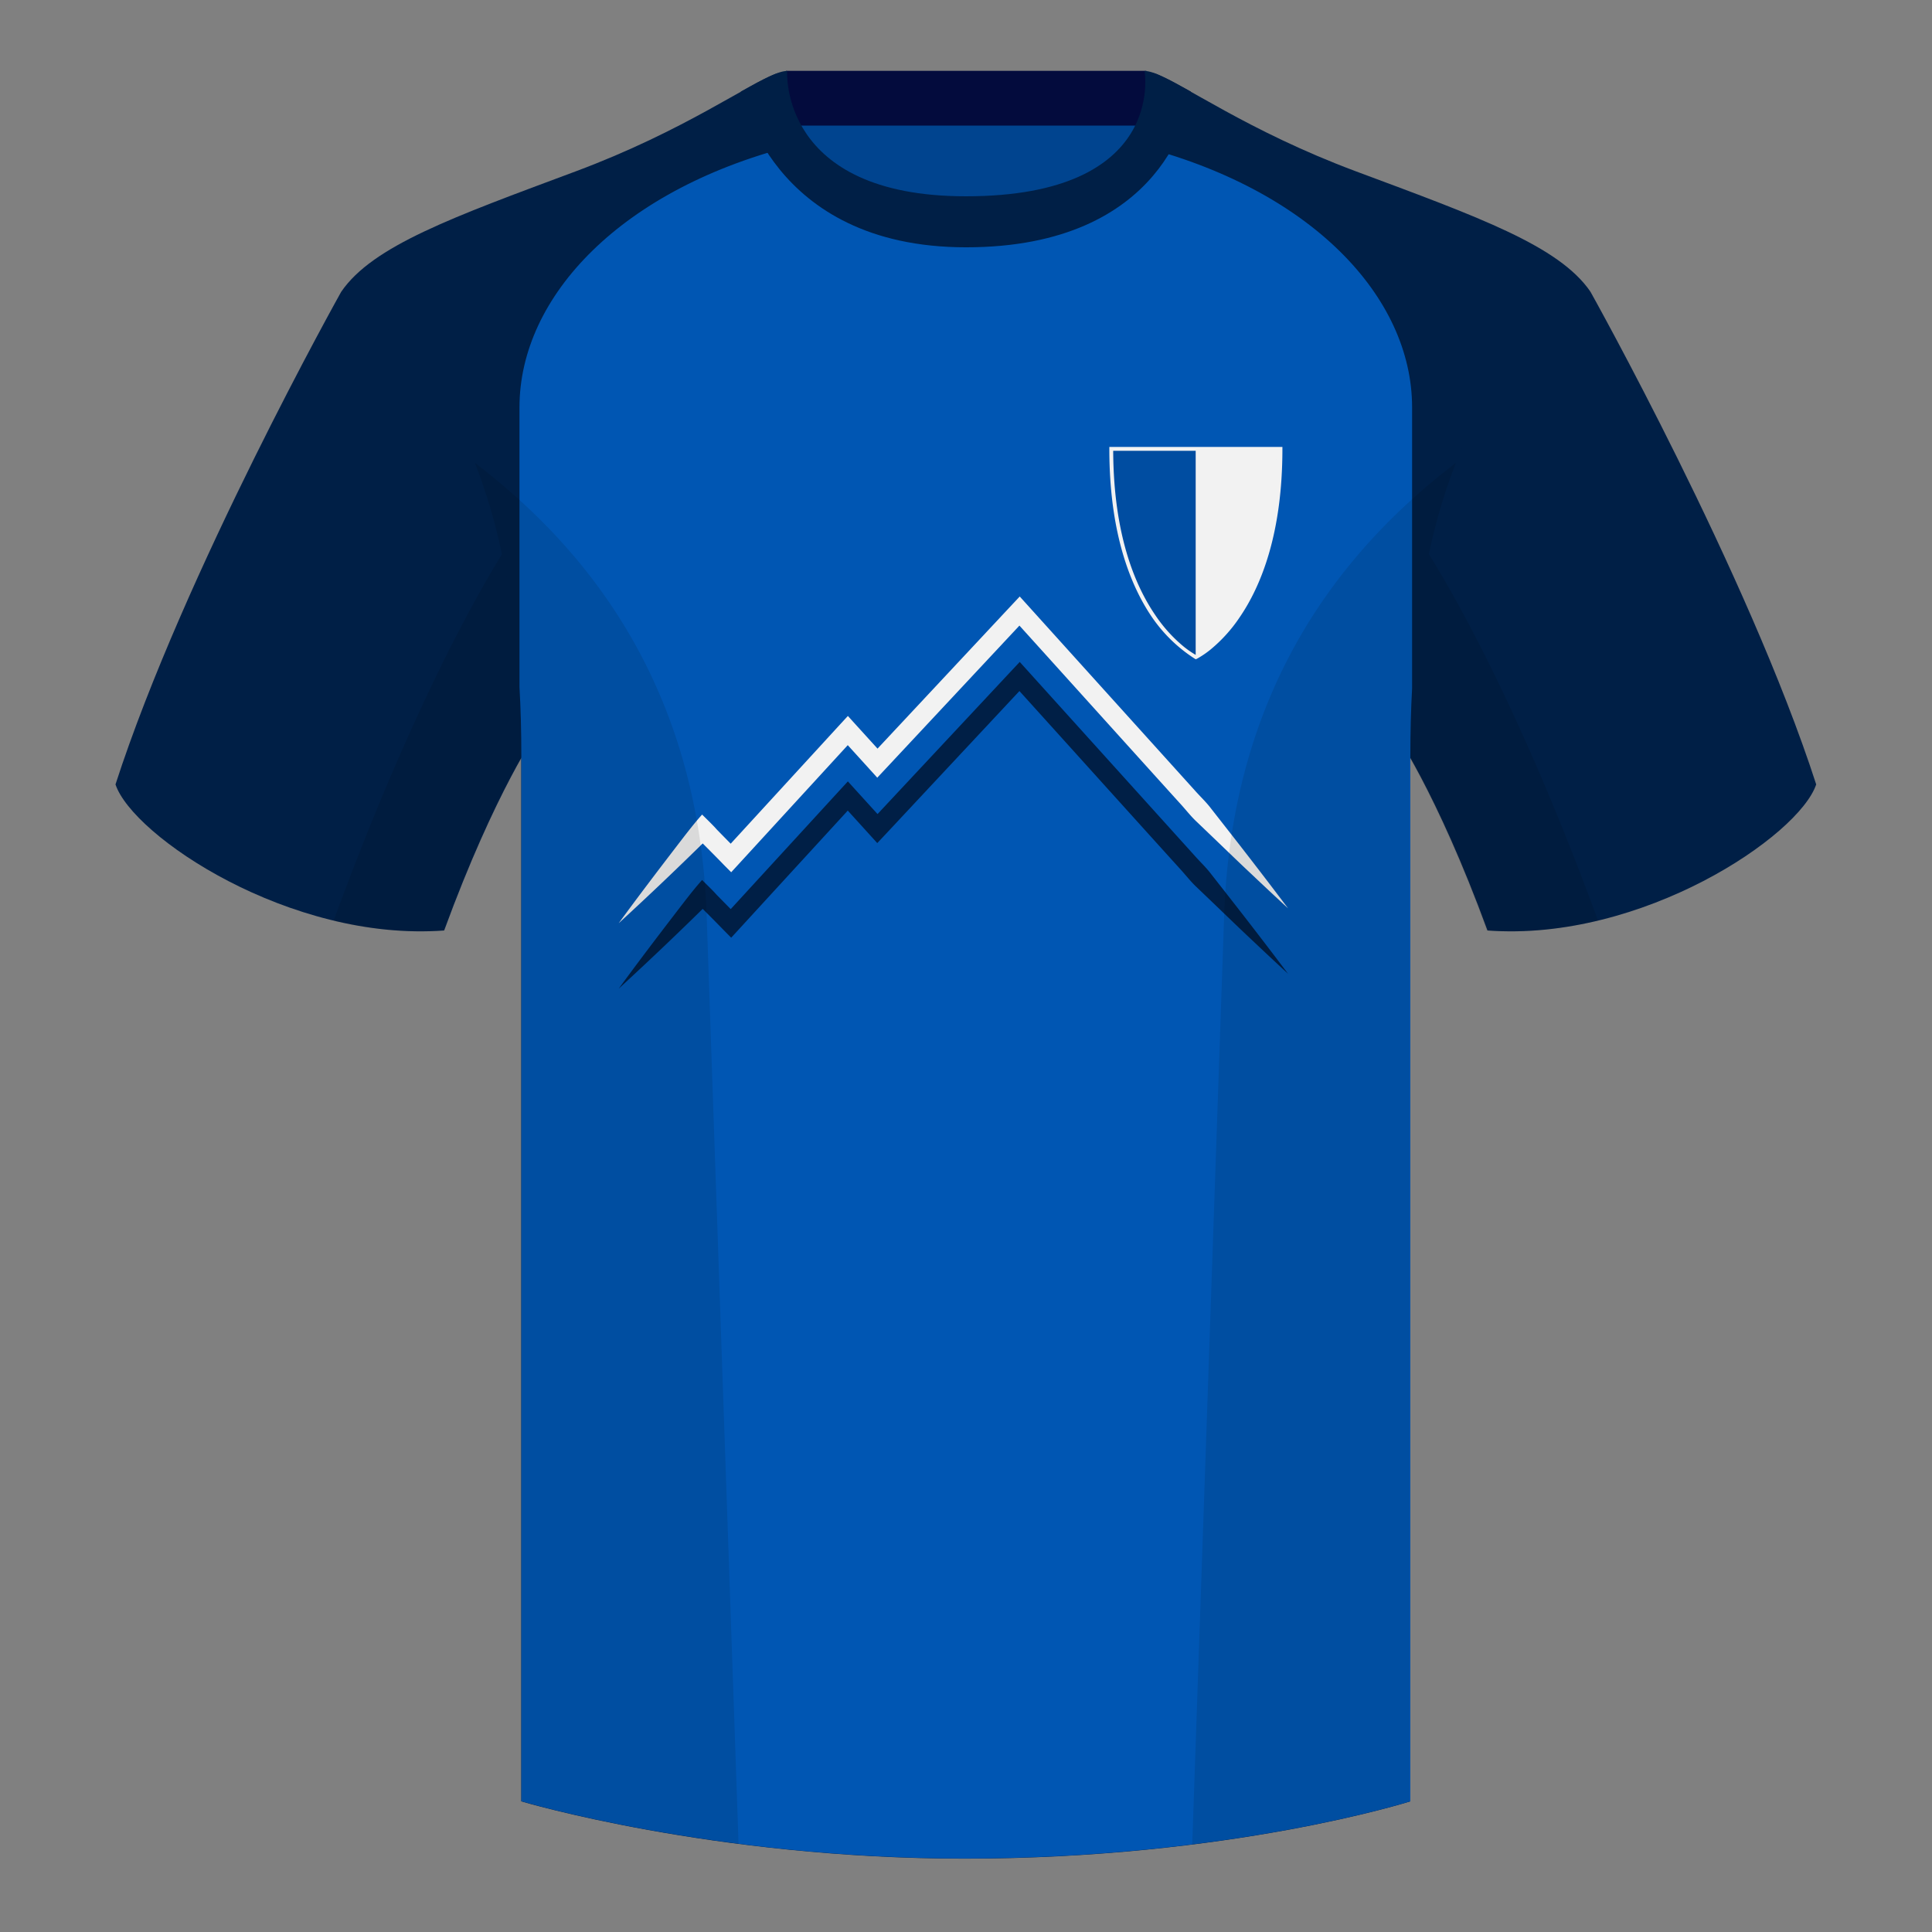
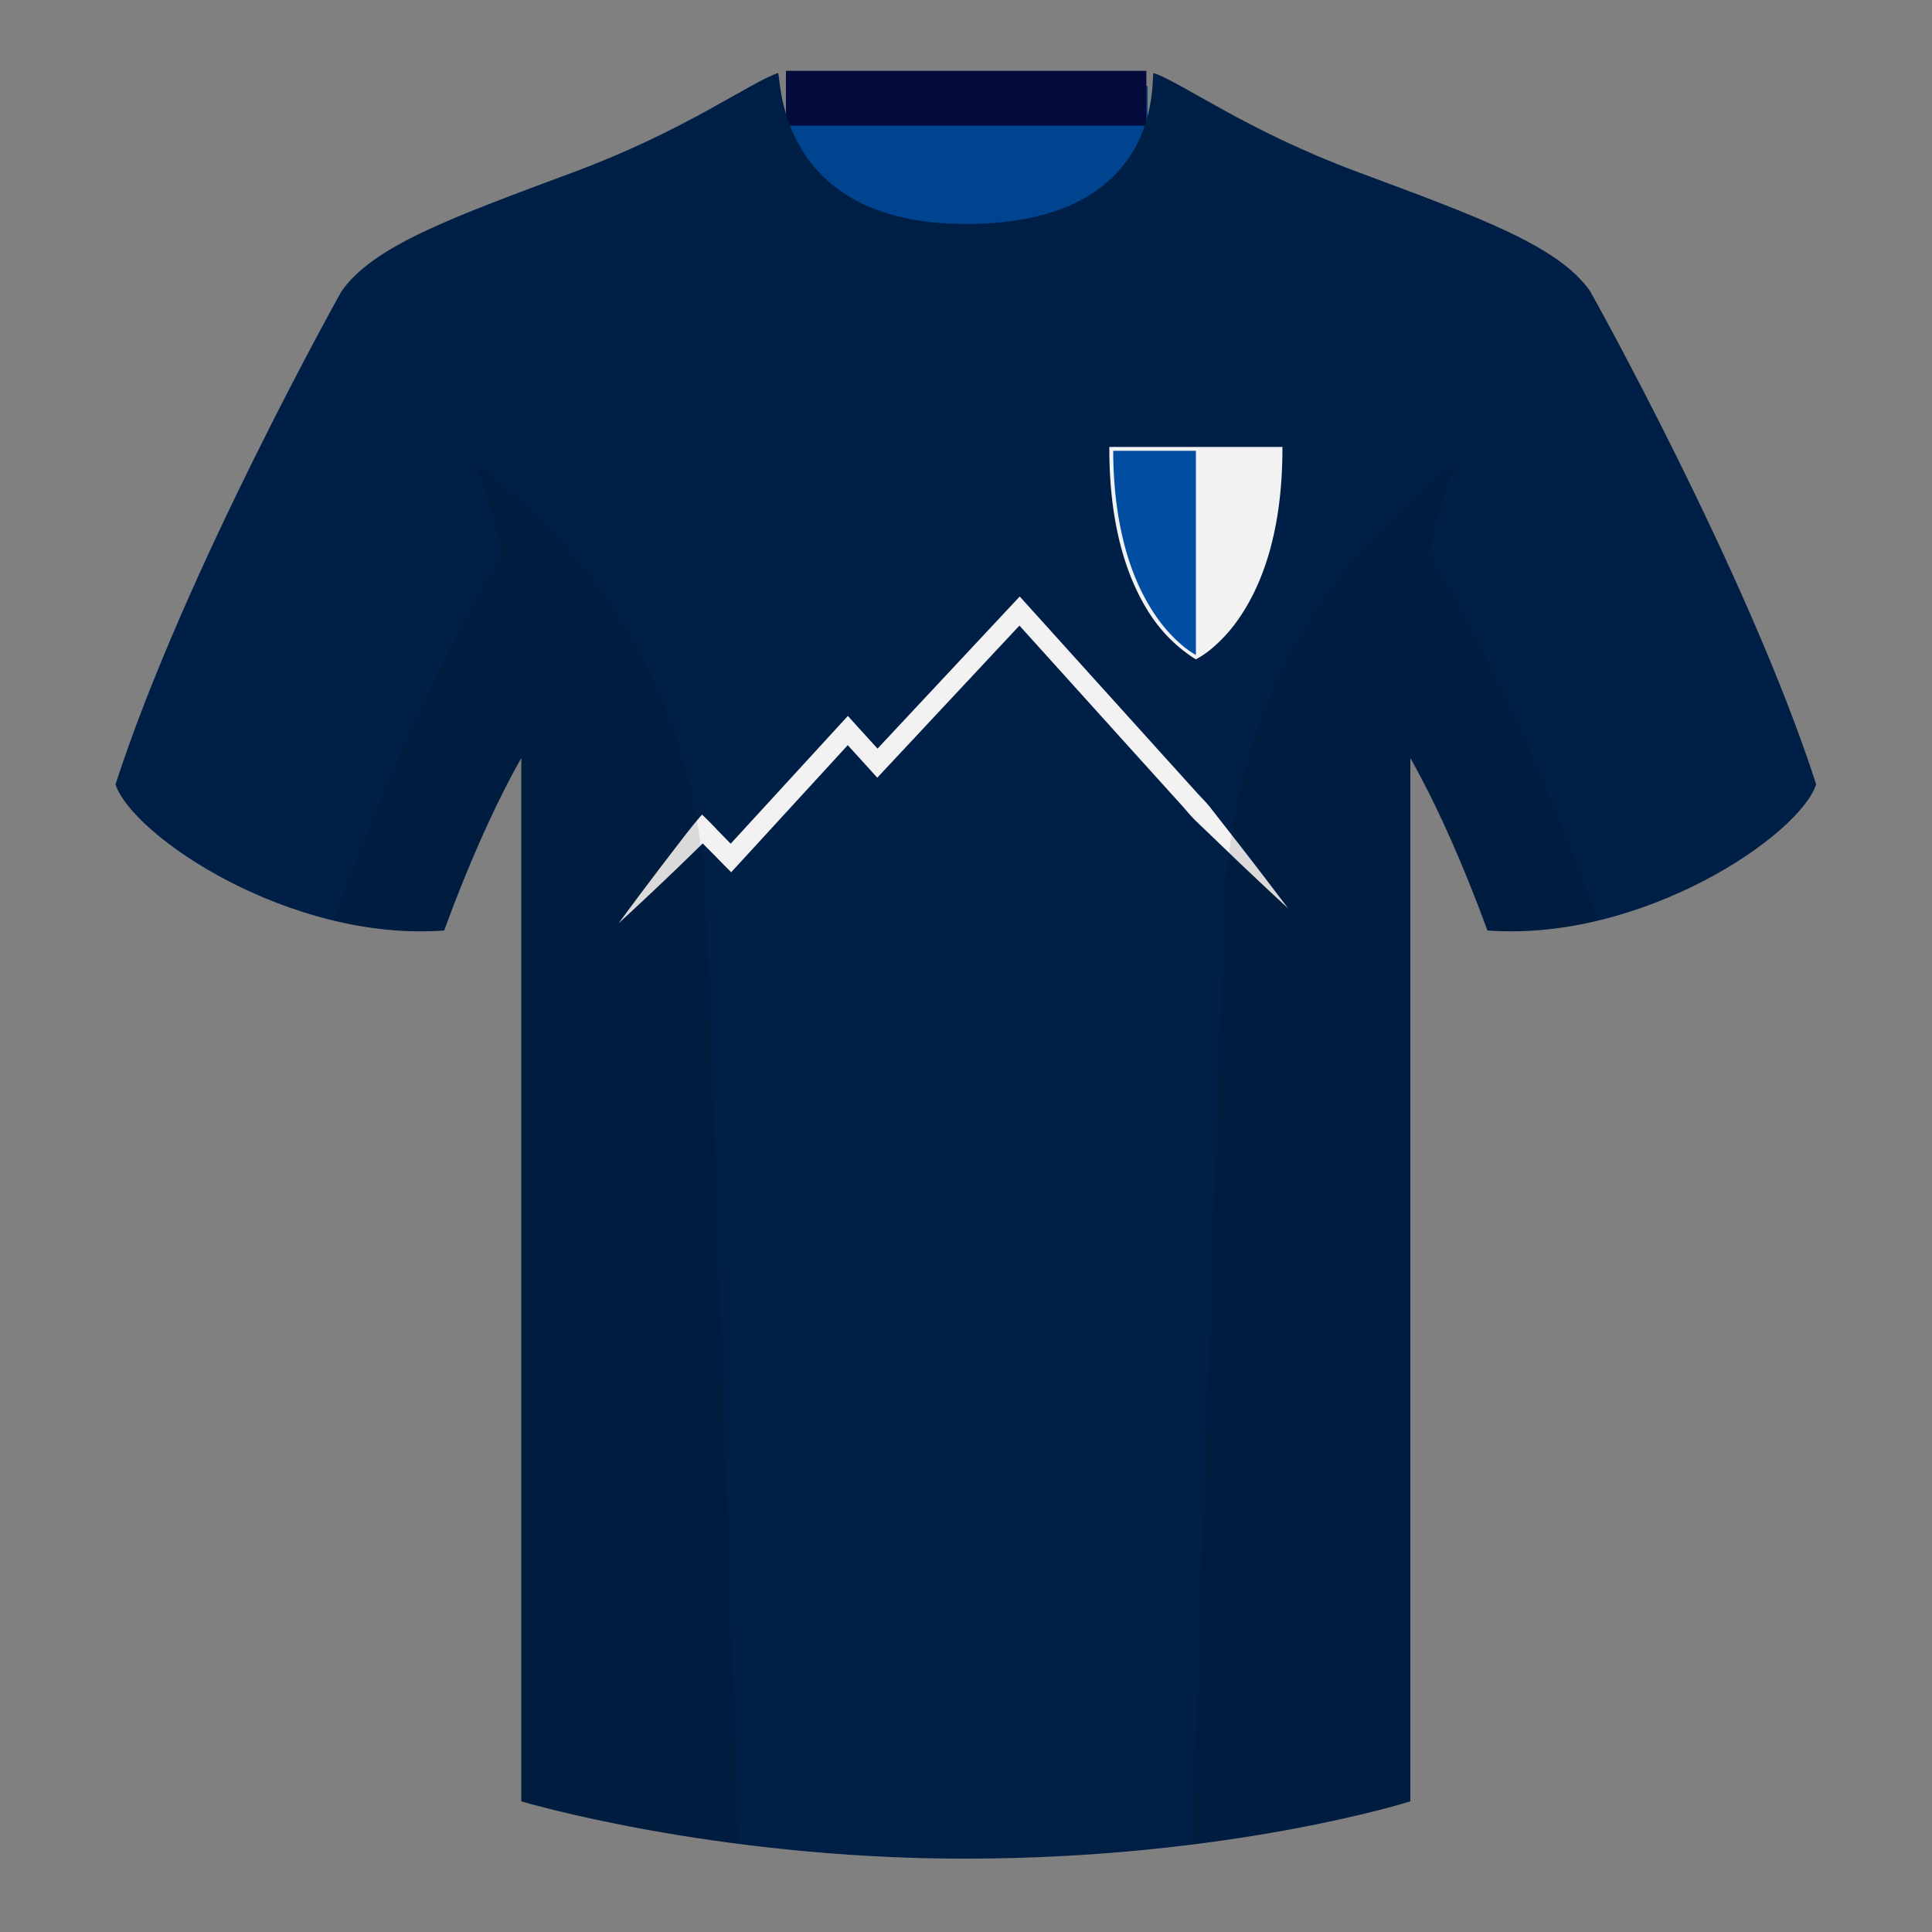
<svg xmlns="http://www.w3.org/2000/svg" width="501" height="501" fill="none">
  <rect width="100%" height="100%" fill="#808080" stroke="none" />
  <path fill="#00448F" fill-rule="evenodd" d="M203.95 109.57h93.65v-87.3h-93.65v87.3Z" clip-rule="evenodd" />
  <path fill="#030B3D" fill-rule="evenodd" d="M203.81 32.57h93.46v-14.2h-93.46v14.2Z" clip-rule="evenodd" />
  <path fill="#001F46" fill-rule="evenodd" d="M88.5 75.63s-40.77 72.8-58.55 127.78c4.44 13.37 45.2 40.86 85.23 37.88 13.34-36.4 24.46-52 24.46-52S142.6 94.2 88.49 75.63Zm323.92 0s40.76 72.8 58.55 127.78c-4.45 13.37-45.21 40.86-85.24 37.88-13.33-36.4-24.45-52-24.45-52S358.3 94.2 412.42 75.63Z" clip-rule="evenodd" />
  <path fill="#001F46" fill-rule="evenodd" d="M250.46 58.08c-50.08 0-47.8-39.47-48.74-39.14-7.52 2.62-24.13 14.94-52.44 25.5-31.87 11.88-52.63 19.31-60.78 31.2 11.11 8.91 46.7 28.97 46.7 120.34v271.14s49.65 14.86 114.88 14.86c68.93 0 115.65-14.86 115.65-14.86V195.98c0-91.37 35.57-111.43 46.7-120.34-8.16-11.89-28.92-19.32-60.79-31.2-28.36-10.58-44.98-22.92-52.48-25.51-.92-.32 4.18 39.15-48.7 39.15Z" clip-rule="evenodd" />
-   <path fill="#0056B3" fill-rule="evenodd" d="M294.68 37.64c45.26 11.33 71.5 39.33 71.5 67.98v72.9c-.3 5.5-.45 11.3-.45 17.43v271.14S319 481.94 250.08 481.94c-65.23 0-114.89-14.85-114.89-14.85V195.95c0-6.26-.16-12.2-.48-17.8v-72.53c0-28.84 26.6-57.02 72.42-68.2 5.6 10.12 17.5 20.63 43.33 20.63 27.08 0 38.96-10.36 44.22-20.41Z" clip-rule="evenodd" />
  <path fill="#001F46" d="M160.46 256.35c4.64-6.36 9.98-13.39 14.77-19.63 2.11-2.73 4.54-5.98 6.84-8.52 1.15 1.15 2.76 2.68 3.81 3.88l5.49 5.58-3.7.07 30.3-33.04 1.9-2.06c1.13 1.26 8.24 9.07 9.55 10.52l-3.75-.03 36.86-39.44 1.9-2.03 45.37 50.25c1.43 1.62 3.03 3.1 4.33 4.84l4.01 5.12a1374.17 1374.17 0 0 1 15.88 20.66c-3.2-2.95-6.37-5.91-9.52-8.9-2.4-2.23-7.06-6.73-9.42-9l-4.7-4.5c-1.6-1.48-2.9-3.21-4.37-4.8-5.52-6.07-37.28-41.3-43.52-48.18l3.76.03-36.86 39.44-1.9 2.02-9.53-10.5 3.77.01-30.3 33.04-1.82 1.98-1.89-1.91a482.3 482.3 0 0 0-5.5-5.56c-.63-.6-1.27-1.2-1.87-1.82l3.82-.1a899.94 899.94 0 0 1-23.7 22.58Z" />
  <path fill="#F2F2F2" d="M160.46 239.38c4.64-6.36 9.98-13.39 14.77-19.63 2.11-2.73 4.54-5.98 6.84-8.52 1.15 1.15 2.76 2.68 3.81 3.88a930.3 930.3 0 0 0 5.49 5.58l-3.7.07 30.3-33.04 1.9-2.06c1.13 1.26 8.24 9.07 9.55 10.52l-3.75-.03 36.86-39.44 1.9-2.03 45.37 50.25c1.43 1.62 3.03 3.1 4.33 4.84l4.01 5.12a1394.97 1394.97 0 0 1 15.88 20.66c-3.2-2.95-6.37-5.91-9.52-8.9-2.4-2.23-7.06-6.73-9.42-9l-4.7-4.5c-1.6-1.48-2.9-3.21-4.37-4.8-5.52-6.07-37.28-41.3-43.52-48.18l3.76.03-36.86 39.44-1.9 2.03c-1.22-1.36-8.16-9-9.53-10.5h3.77l-30.3 33.04-1.82 1.98-1.89-1.9c-1.2-1.26-4.29-4.37-5.5-5.57-.63-.6-1.27-1.19-1.87-1.82l3.82-.1a899.94 899.94 0 0 1-23.7 22.58Z" />
-   <path fill="#001F46" fill-rule="evenodd" d="M250.52 64.13c51.48 0 58.28-35.9 58.28-40.38-5.77-3.24-9.73-5.35-12-5.35 0 0 5.88 32.5-46.34 32.5-48.52 0-46.34-32.5-46.34-32.5-2.28 0-6.23 2.1-12 5.35 0 0 7.37 40.38 58.4 40.38Z" clip-rule="evenodd" />
  <path fill="#000" fill-opacity=".1" fill-rule="evenodd" d="M414.39 238.7a93.8 93.8 0 0 1-28.8 2.6c-8.2-22.38-15.56-36.9-20.01-44.76v270.58s-21.1 6.7-55.87 11.11l-.54-.06 8.27-240.7c2.06-59.76 31.09-95.3 60.1-117.44a148.7 148.7 0 0 0-7 23.66c7.36 11.85 24.44 42.07 43.83 94.97l.02.04ZM191.52 478.17c-34.25-4.4-56.48-11.05-56.48-11.05V196.55c-4.45 7.86-11.8 22.38-20 44.74a93.6 93.6 0 0 1-28.52-2.52l.02-.1c19.38-52.85 36.31-83.07 43.61-94.94a148.72 148.72 0 0 0-7-23.7c29.01 22.15 58.04 57.68 60.1 117.44 2.55 74.23 6.4 185.9 8.27 240.7Z" clip-rule="evenodd" />
  <path fill="#004DA1" fill-rule="evenodd" d="M288.17 116.4h43.88c0 43.6-21.94 54-21.94 54s-21.94-10.39-21.94-54Z" clip-rule="evenodd" />
  <path fill="#F2F2F2" fill-rule="evenodd" d="M287.67 115.9h44.88v.5c0 21.9-5.5 35.5-11.06 43.64a38.92 38.92 0 0 1-7.64 8.45 24.8 24.8 0 0 1-3.45 2.33l-.05.03h-.02l-.22-.45-.21.46h-.01l-.01-.01a38.9 38.9 0 0 1-11.15-10.8c-5.55-8.15-11.06-21.75-11.06-43.65v-.5Zm22.44 54.5-.21.46.21.1.21-.1-.2-.46Zm0-.56h.01c.15-.09.38-.21.67-.4.58-.35 1.42-.92 2.44-1.73a37.88 37.88 0 0 0 7.44-8.24c5.38-7.9 10.8-21.15 10.88-42.57h-42.88c.09 21.42 5.5 34.68 10.89 42.57a37.88 37.88 0 0 0 7.44 8.24 23.97 23.97 0 0 0 3.1 2.13h.01Z" clip-rule="evenodd" />
  <path fill="#F2F2F2" fill-rule="evenodd" d="M310.11 170.4v-54h21.94c0 43.6-21.94 54-21.94 54Z" clip-rule="evenodd" />
-   <path fill="#F2F2F2" fill-rule="evenodd" d="M311.11 169.84c-.63.4-1 .56-1 .56v-54h21.94v1c-.3 37.21-16.68 49.8-20.94 52.44Zm0-1.2c.5-.32 1.1-.76 1.8-1.32a37.42 37.42 0 0 0 7.34-8.13c5.28-7.74 10.63-20.75 10.8-41.79H311.1v51.25Z" clip-rule="evenodd" />
</svg>